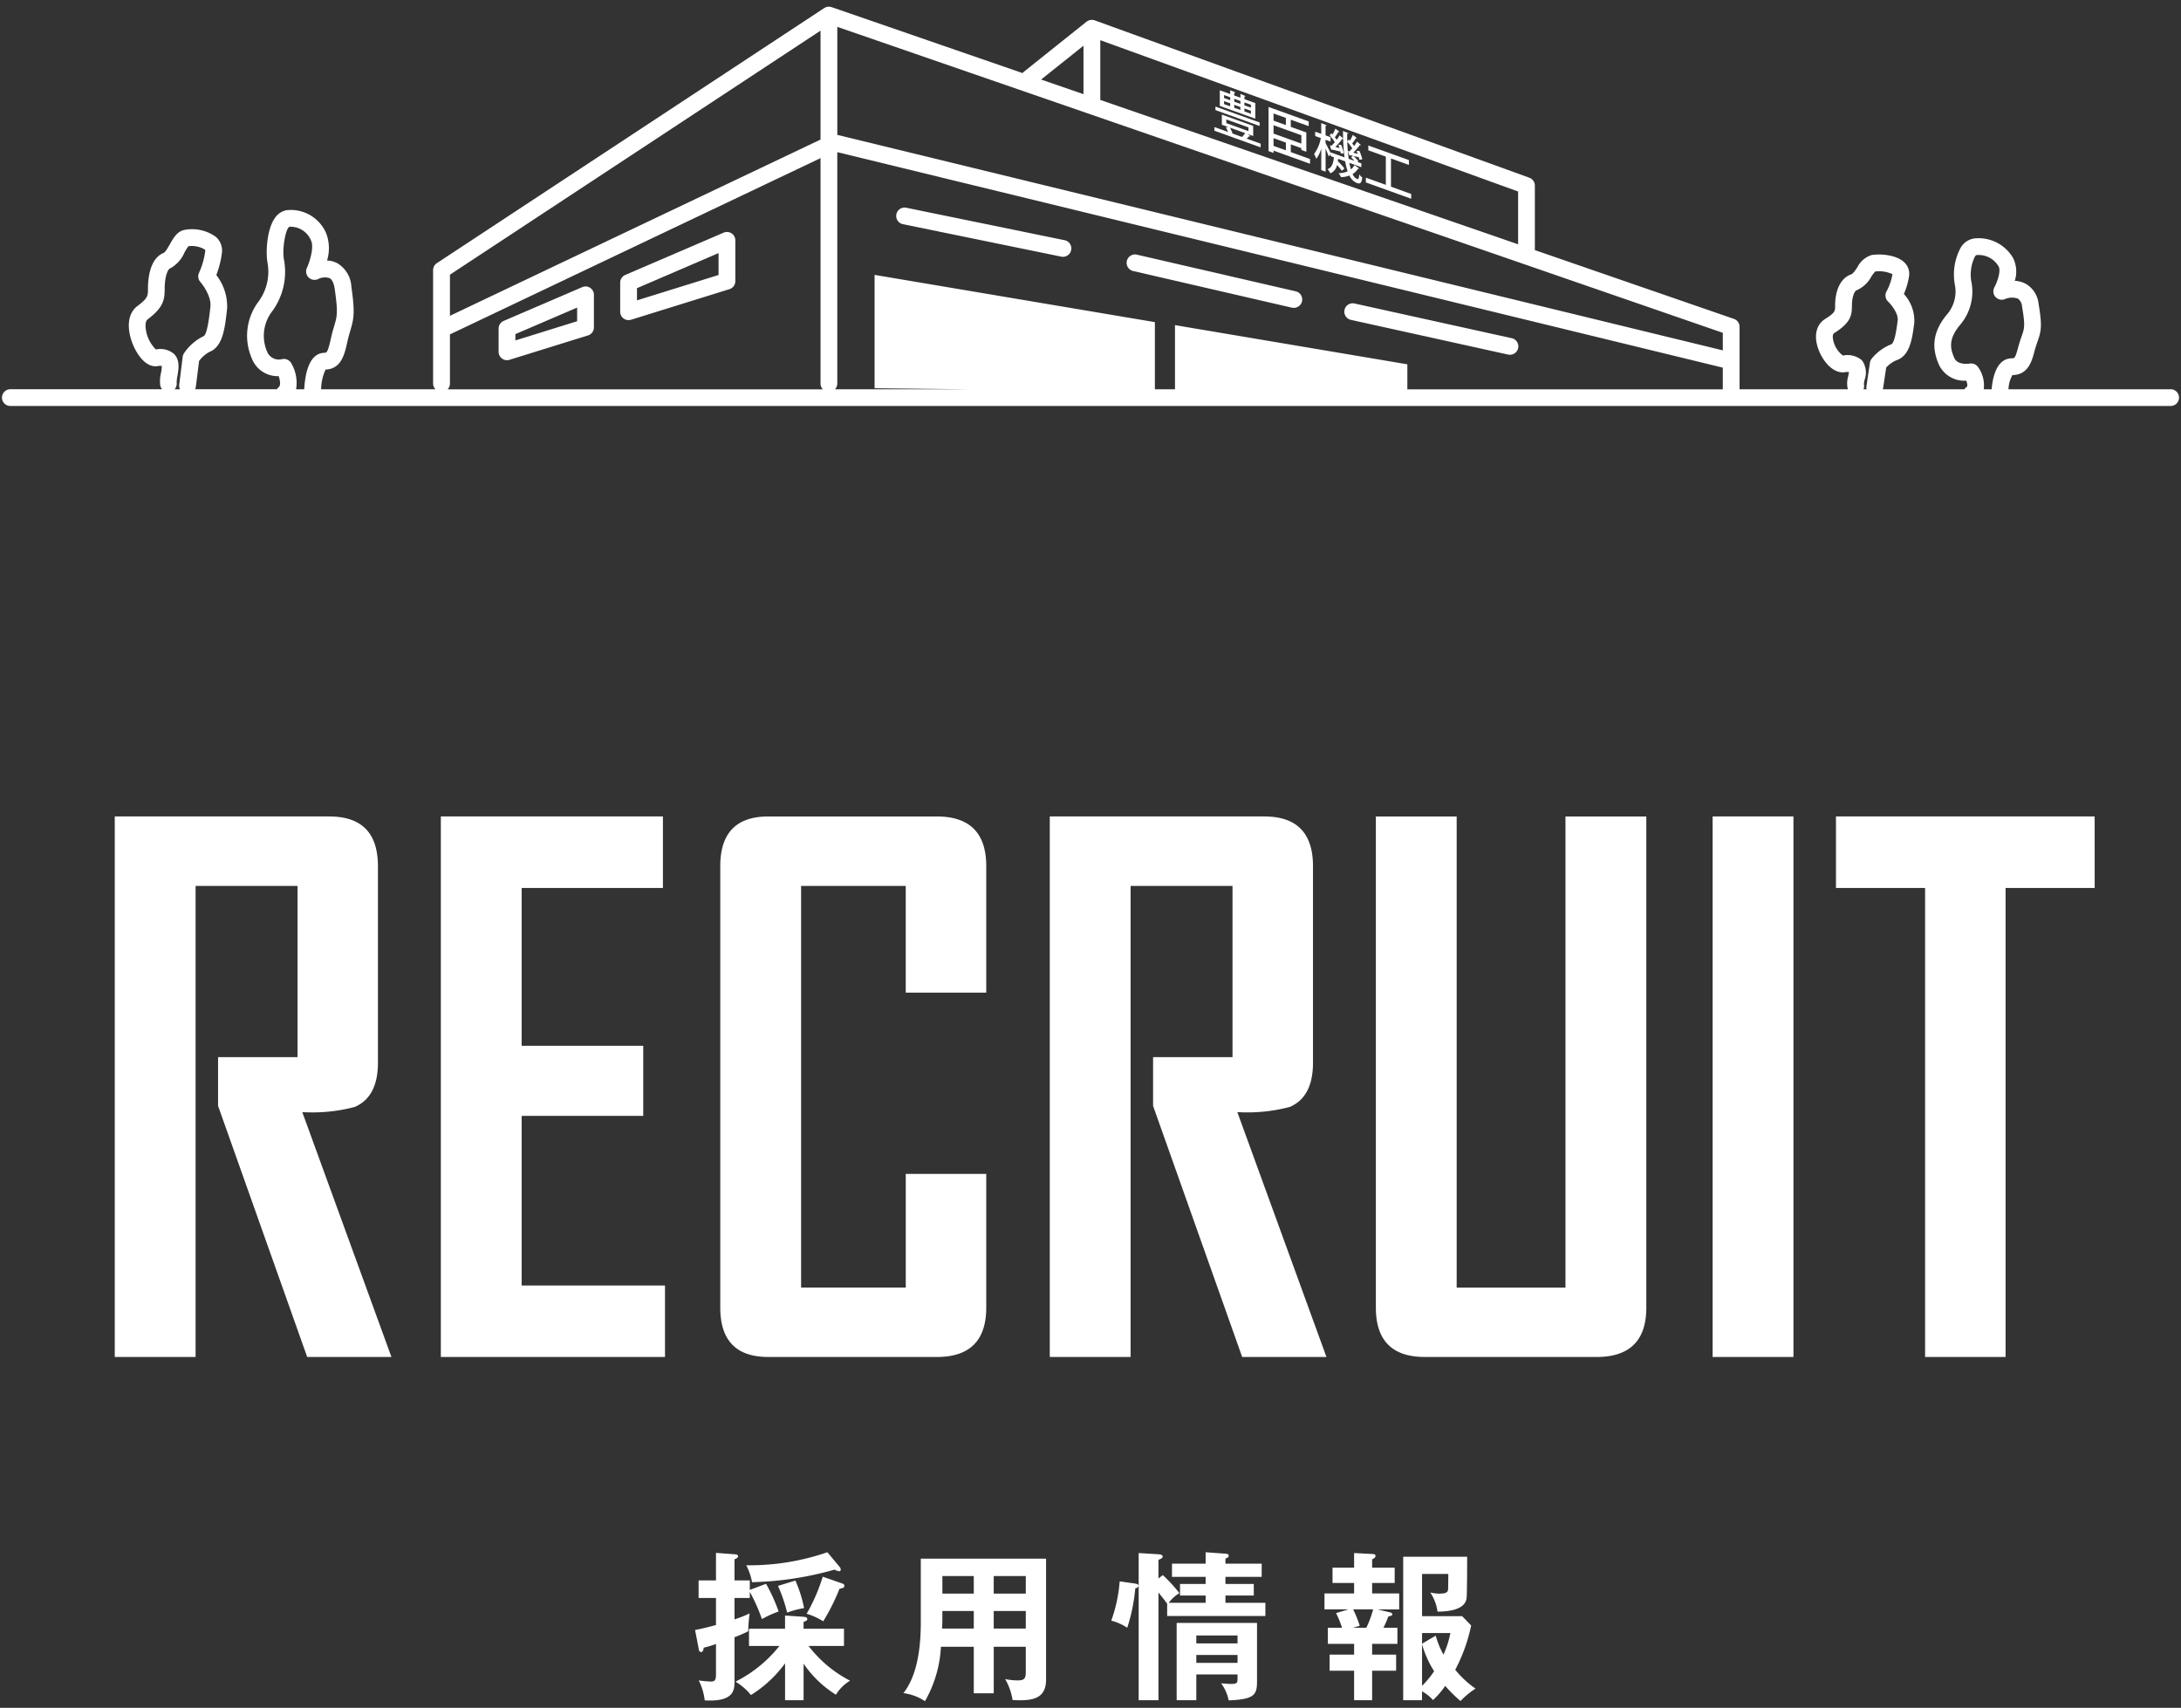
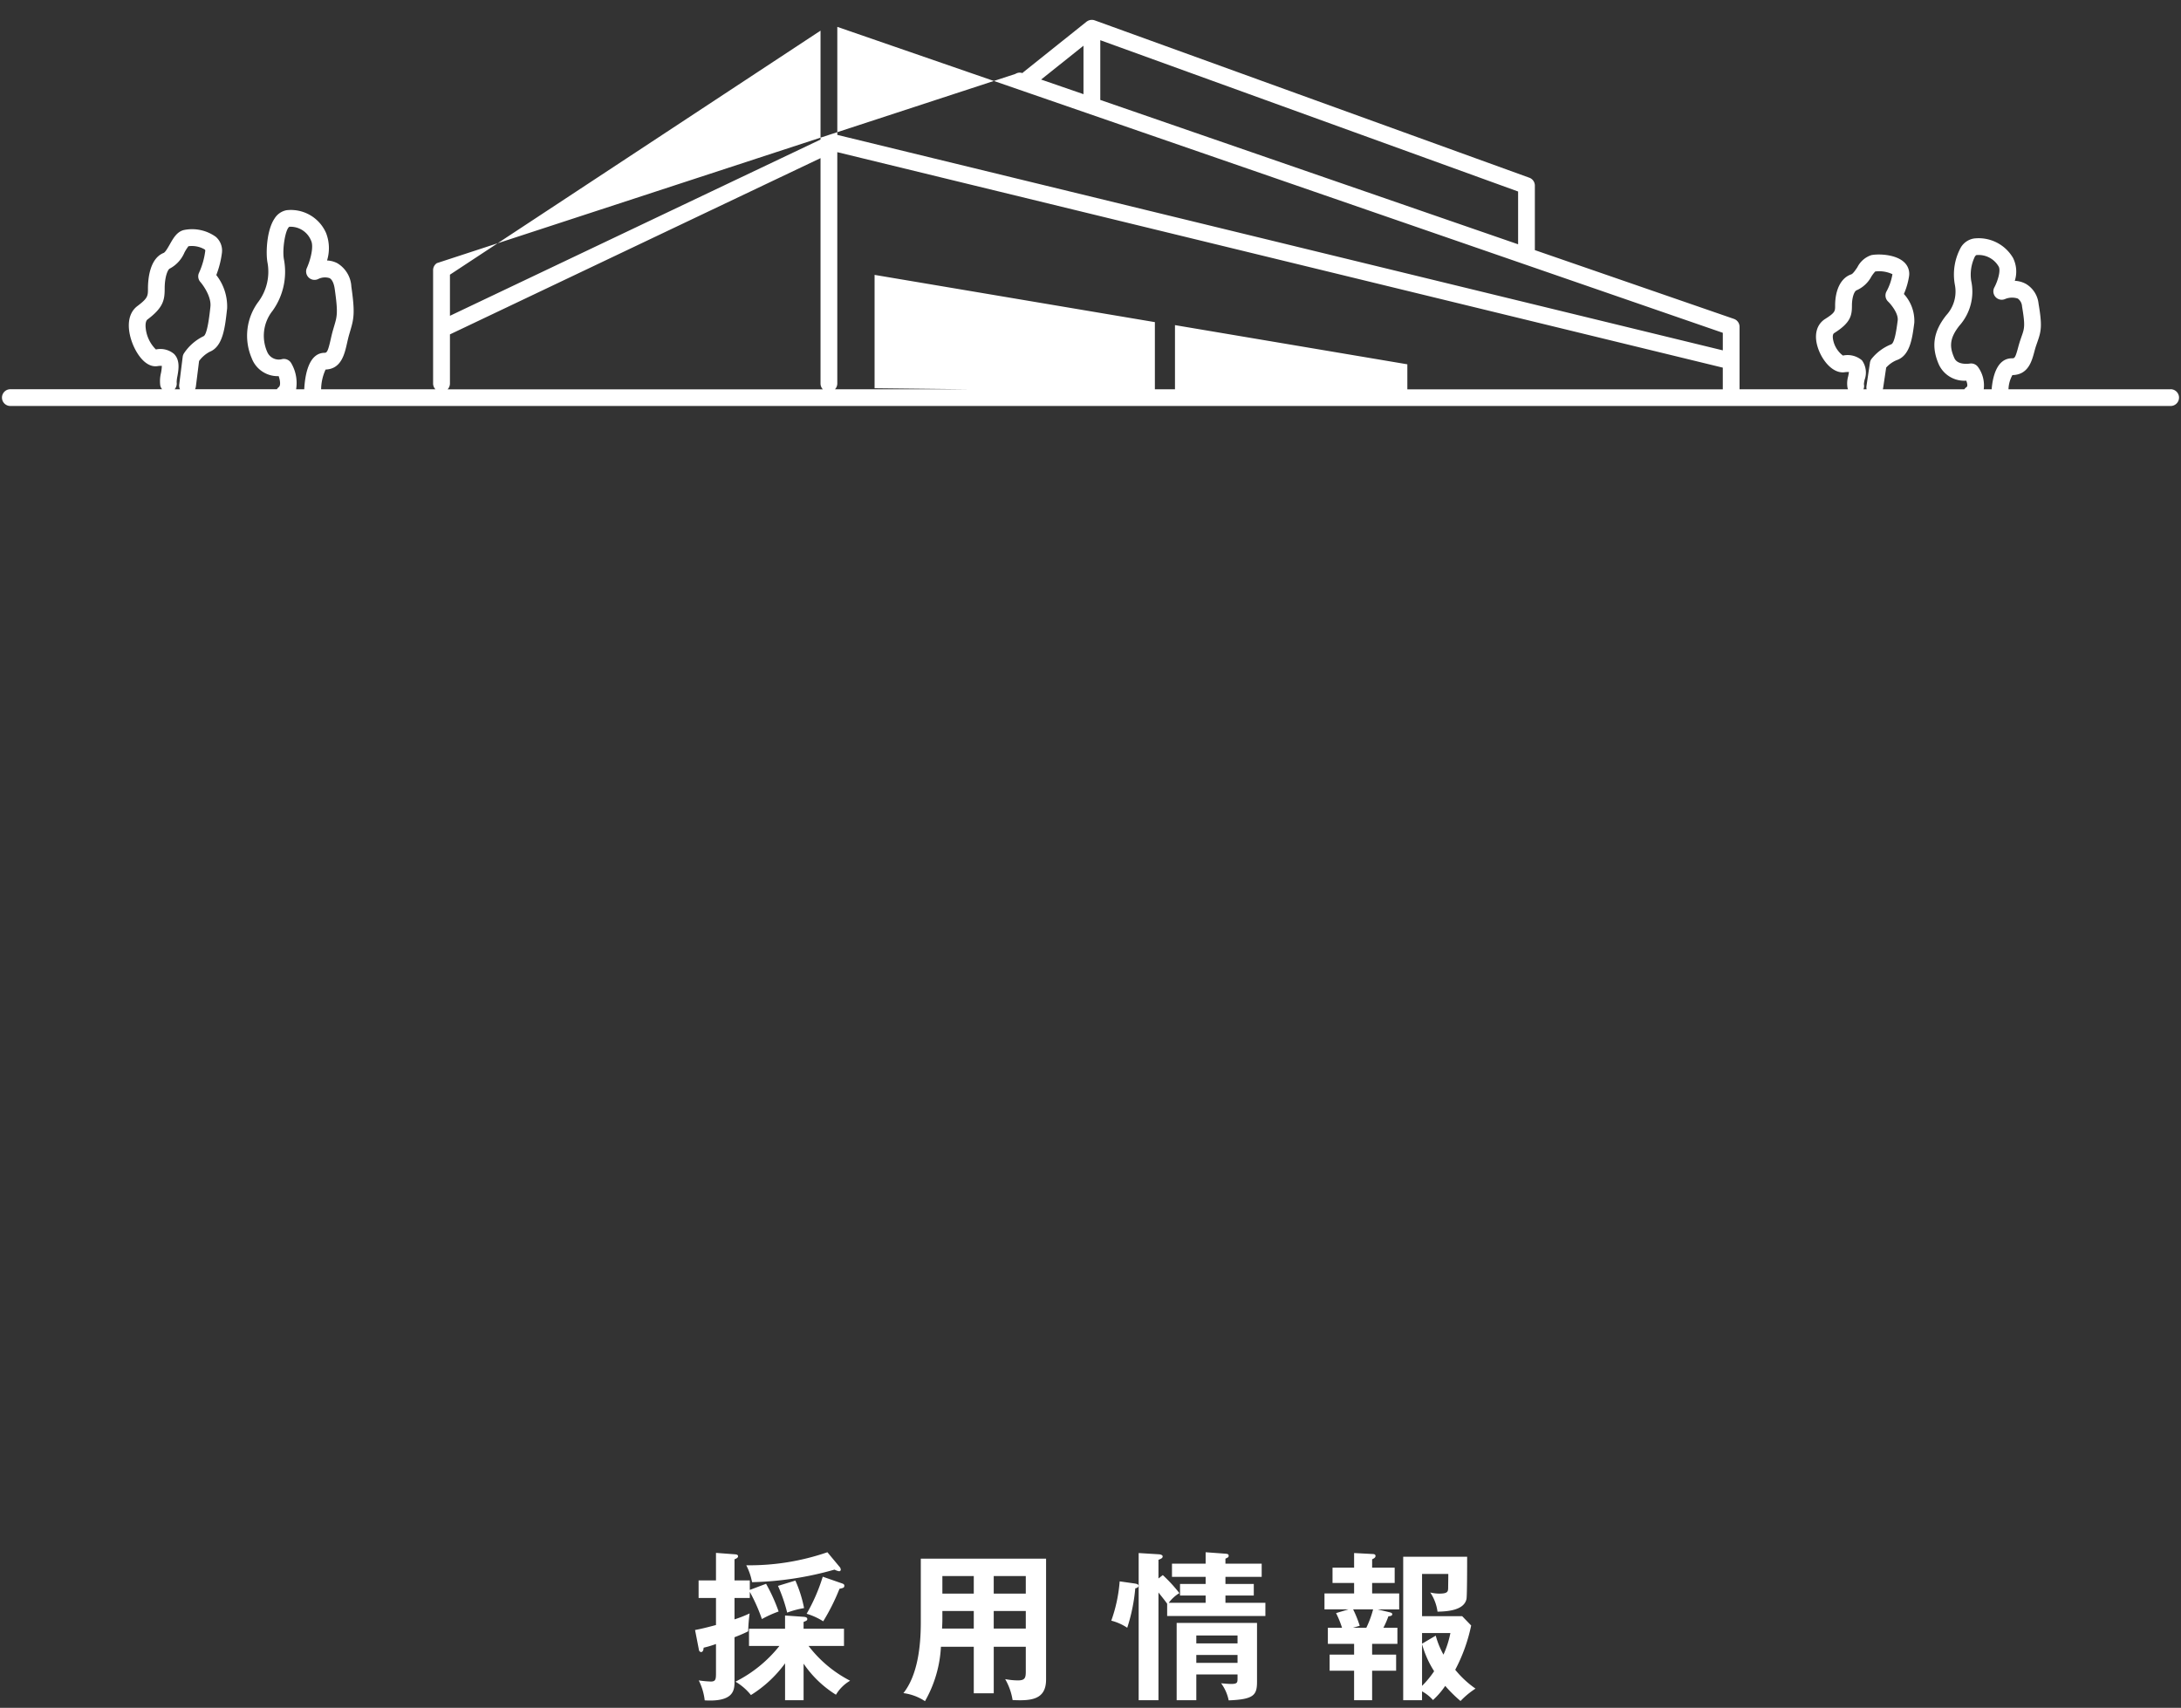
<svg xmlns="http://www.w3.org/2000/svg" viewBox="0 0 166 130">
  <rect x="0" y="0" width="166" height="130" fill="#333333" stroke="none" />
-   <path d="M55.905 120.3v-1.606c.134-.061.27-.11.27-.233 0-.098-.087-.135-.21-.147l-1.47-.11v2.095h-1.323v1.336h1.323v2.059c-.318.086-1.041.282-1.593.38l.294 1.507a.188.188 0 0 0 .16.172c.171 0 .196-.233.196-.331a7.98 7.98 0 0 0 .943-.282v2.133c0 .527 0 .723-.392.723a7.767 7.767 0 0 1-.92-.086c.24.476.393.99.454 1.52 2.268.134 2.268-.822 2.268-1.471v-3.334c.122-.049.612-.232 1.041-.453.011-.455.048-.91.11-1.36a9.415 9.415 0 0 1-1.151.453v-1.63h1.164v-.466c.366.663.674 1.356.92 2.072a8.641 8.641 0 0 1 1.274-.576 13.166 13.166 0 0 0-.956-2.108l-1.238.465v-.723h-1.164Zm3.848 9.117h1.41v-2.782a8.249 8.249 0 0 0 2.463 2.366 3.03 3.03 0 0 1 1.078-1.067 9.376 9.376 0 0 1-3.162-2.647h2.696v-1.311h-3.076v-.515c.209-.086.282-.11.282-.22 0-.135-.147-.16-.282-.172l-1.41-.098v1.005h-2.744v1.311h2.316a10.015 10.015 0 0 1-3.346 2.72c.452.265.85.61 1.177 1.018a9.258 9.258 0 0 0 2.598-2.414v2.806Zm3.223-11.262a18.225 18.225 0 0 1-6.177.992c.21.405.359.839.441 1.287 2.124-.05 4.233-.37 6.275-.956.108.057.224.098.343.123a.123.123 0 0 0 .135-.135.378.378 0 0 0-.11-.22l-.907-1.091Zm-3.762 2.56c.293.657.527 1.338.698 2.035.417-.154.848-.27 1.287-.343a9.541 9.541 0 0 0-.662-2.095l-1.323.404Zm3.407-.698a13.646 13.646 0 0 1-1.226 2.82c.445.133.87.327 1.262.575.484-.788.898-1.616 1.238-2.475.294-.062.368-.086.368-.233 0-.074-.025-.123-.16-.172l-1.482-.515Zm13.015 5.331h2.439v1.9c0 .478-.074.662-.6.662a5.36 5.36 0 0 1-.969-.098 4.64 4.64 0 0 1 .564 1.593c1.446.074 2.549-.037 2.549-1.569v-9.191h-9.535v4.853c0 1.887-.257 4.032-1.323 5.38a3.9 3.9 0 0 1 1.642.613 9.295 9.295 0 0 0 1.213-4.143h2.5v3.542h1.52v-3.542Zm0-2.72h2.439v1.336h-2.44v-1.336Zm-1.52 1.336h-2.414c.012-.209.024-.478.024-.699v-.637h2.39v1.336Zm1.52-3.996h2.439v1.336h-2.44v-1.336Zm-1.52 1.336h-2.39v-1.336h2.39v1.336Zm20.075 6.152v.307c0 .306-.013.416-.478.416-.282 0-.589-.036-.772-.049.286.385.482.83.576 1.3 1.924-.074 2.157-.405 2.157-1.422v-4.473h-6.116v5.882h1.495v-1.96h3.138Zm-3.138-.882v-.6h3.138v.6h-3.138Zm0-1.483v-.6h3.138v.6h-3.138Zm-2.88-4.939v-1.421c.184-.074.319-.123.319-.258 0-.098-.135-.147-.258-.16l-1.568-.097v11.201h1.507v-8.199c.123.16.478.589.662.858v.932h7.476v-1.005h-3.04v-.552h2.157v-.882h-2.157v-.54h2.758v-1.004H93.27v-.38l.147-.074a.153.153 0 0 0 .099-.16c0-.134-.16-.134-.246-.146l-1.507-.11v.87h-2.561v1.005h2.561v.539h-1.949v.882h1.949v.552h-2.806c.218-.296.493-.546.808-.736-.383-.49-.805-.95-1.262-1.372l-.33.257Zm-2.953.22a11.417 11.417 0 0 1-.638 2.991c.432.11.842.293 1.214.54a13.54 13.54 0 0 0 .612-3.003c.074-.012.246-.05.246-.196 0-.123-.172-.147-.307-.172l-1.127-.16Zm27.084 8.163a7.456 7.456 0 0 1-1.544-1.434c.561-1.06.97-2.195 1.213-3.37l-.686-.711h-3.052v-3.211h1.998c0 .368-.012.931-.012 1.103-.013.245-.05.392-.674.392a2.949 2.949 0 0 1-.687-.086c.293.438.482.937.552 1.459.674-.012 2.022-.074 2.206-.968.049-.245.049-2.77.049-3.211H106.8v10.92h1.434v-.675c.314.171.596.395.834.662.352-.321.665-.683.931-1.078.357.414.746.799 1.164 1.152a6.3 6.3 0 0 1 1.14-.944Zm-1.912-4.228a7.382 7.382 0 0 1-.527 1.642 6.407 6.407 0 0 1-.588-1.446l-1.042.613v-.81h2.157Zm-1.238 2.904a7.193 7.193 0 0 1-.919 1.116v-3.175a7.61 7.61 0 0 0 .92 2.06Zm-2.659-4.706v-1.213h-2.059v-.797h1.716v-1.164h-1.716v-.637c.123-.061.258-.123.258-.258s-.148-.147-.246-.147l-1.384-.073v1.115h-1.643v1.164h1.643v.797h-2.255v1.213h1.826l-.944.282c.18.36.332.732.453 1.115h-1.078v1.226h1.998v.821H101.2v1.226h1.863v2.242h1.372v-2.242h1.826v-1.226h-1.826v-.821h1.924v-1.226h-1.066c.147-.28.274-.571.38-.87.11-.012.294-.024.294-.16 0-.097-.11-.122-.196-.146l-.92-.22h1.643Zm-1.985 0c-.126.482-.299.95-.515 1.397h-1.017l.514-.147a8.587 8.587 0 0 0-.502-1.25h1.52ZM165.202 29.633h-12.333c.013-.38.115-.75.299-1.082 1.196-.02 1.473-1.05 1.658-1.734.045-.17.092-.346.153-.524l.087-.25c.294-.839.384-1.216.092-2.93a1.986 1.986 0 0 0-.968-1.507 1.965 1.965 0 0 0-.84-.232c.184-.575.136-1.2-.134-1.741a3.03 3.03 0 0 0-2.964-1.48 1.431 1.431 0 0 0-.995.658 4.275 4.275 0 0 0-.469 2.86 2.662 2.662 0 0 1-.654 2.325c-.991 1.25-1.16 2.417-.548 3.786a2.132 2.132 0 0 0 2.055 1.195h.015c.077.196.127.42.018.49a.637.637 0 0 0-.164.164h-6.208a.613.613 0 0 0 .021-.06l.237-1.591c.218-.243.487-.435.788-.561 1.022-.343 1.193-1.64 1.344-2.783l.009-.068a3.024 3.024 0 0 0-.792-2.19 5.44 5.44 0 0 0 .392-1.35c.063-.398-.078-.8-.376-1.071-.643-.605-1.965-.648-2.5-.535-.46.154-.84.485-1.056.92-.141.21-.334.496-.468.542-.768.258-1.226 1.148-1.226 2.38 0 .422 0 .534-.757 1.013-.686.433-.882 1.288-.523 2.287.347.963 1.144 1.883 2.001 1.77.11-.016.22-.022.331-.017-.01.098-.039.232-.058.323-.082.284-.1.582-.052.873.01.04.023.08.04.118h-8.256v-4.755a.637.637 0 0 0-.43-.603l-15.15-5.235v-4.911a.637.637 0 0 0-.422-.6L83.318 1.549l-.01-.002a.64.64 0 0 0-.137-.032h-.02a.65.65 0 0 0-.119 0c-.016 0-.032.006-.049.009a.67.67 0 0 0-.138.041.626.626 0 0 0-.085.046l-.028.014c-.008.005-.008.008-.012.012s-.014.008-.02.012L77.907 5.48a.673.673 0 0 0-.083.082L63.294.542c-.015-.005-.03-.007-.044-.01s-.03-.009-.045-.011a.644.644 0 0 0-.13-.012h-.022a.637.637 0 0 0-.15.027l-.034.013a.622.622 0 0 0-.111.053c-.008.005-.016.006-.024.011L33.251 20.03a.637.637 0 0 0-.287.533v8.628c0 .164.064.322.178.441h-8.7a3.68 3.68 0 0 1 .34-1.503c1.188-.041 1.443-1.17 1.63-1.999.047-.205.095-.42.156-.637l.088-.301c.285-.958.37-1.391.086-3.378a2.206 2.206 0 0 0-1.072-1.781 1.846 1.846 0 0 0-.778-.205 3.174 3.174 0 0 0-.073-2.088A2.922 2.922 0 0 0 21.815 16c-.376.07-.706.295-.909.62-.622.9-.684 2.687-.542 3.392a3.837 3.837 0 0 1-.68 2.934 4.316 4.316 0 0 0-.532 4.302 2.108 2.108 0 0 0 2.059 1.383c.11.325.171.706 0 .842a.642.642 0 0 0-.137.156h-6.23a.629.629 0 0 0 .063-.199l.245-1.95c.214-.294.491-.535.812-.704 1-.4 1.16-1.83 1.313-3.213l.01-.082a3.876 3.876 0 0 0-.824-2.544 7.16 7.16 0 0 0 .426-1.67 1.386 1.386 0 0 0-.467-1.243 3.095 3.095 0 0 0-2.433-.513c-.522.13-.795.614-1.059 1.079-.129.228-.343.61-.476.663-1.078.43-1.192 2.035-1.192 2.704 0 .566 0 .735-.8 1.337-.883.662-.751 1.96-.332 2.96.363.863 1.045 1.746 1.867 1.614.106-.019.214-.025.321-.018-.007.185-.029.369-.067.55a2.597 2.597 0 0 0-.053.943.617.617 0 0 0 .143.285H.791a.637.637 0 0 0-.006 1.275h164.424a.637.637 0 0 0 .006-1.275h-.006l-.007.006Zm-14.64-1.68a.646.646 0 0 0-.645-.277c-.01 0-.913.15-1.165-.415-.36-.806-.413-1.47.382-2.472a3.889 3.889 0 0 0 .897-3.413 3.143 3.143 0 0 1 .281-1.845c.05-.074.096-.11.118-.114a1.76 1.76 0 0 1 1.69.868c.18.304-.072 1.117-.323 1.587a.637.637 0 0 0 .809.892c.308-.13.653-.143.97-.04a.794.794 0 0 1 .326.602c.25 1.475.183 1.663-.038 2.29l-.092.266a9.55 9.55 0 0 0-.178.602c-.212.79-.274.79-.46.79-1.187 0-1.477 1.502-1.546 2.358h-.603a2.378 2.378 0 0 0-.422-1.68Zm-8.697 1.29c.01-.115.028-.228.055-.338a1.59 1.59 0 0 0-.204-1.478c-.4-.34-.935-.473-1.447-.362a1.973 1.973 0 0 1-.758-1.265c-.02-.132-.034-.364.089-.442 1.26-.794 1.354-1.343 1.354-2.093 0-.648.186-1.112.357-1.17a2.34 2.34 0 0 0 1.121-1.04 2.62 2.62 0 0 1 .294-.389c.448-.058.903.013 1.311.205a4.13 4.13 0 0 1-.44 1.291.641.641 0 0 0 .107.79c.213.203.804.906.732 1.45l-.009.068c-.071.535-.218 1.65-.486 1.74a3.636 3.636 0 0 0-1.485 1.095.637.637 0 0 0-.131.303l-.264 1.776a.637.637 0 0 0 .012.249h-.243a.616.616 0 0 0 .035-.391ZM89.43 24.747v4.885H87.9V24.52l-21.334-3.596v8.628l7.189.08H63.55a.633.633 0 0 0 .178-.441V11.582l67.397 16.403v1.65h-24.009V27.73L89.43 24.748Zm41.696 1.922L63.729 10.267V2.045l67.397 23.288v1.337Zm-15.58-12.094v4.02L83.742 7.606c0-.01.003-.018.003-.028V3.06l31.801 11.517ZM82.466 3.479v3.689l-3.224-1.113 3.224-2.576ZM62.452 2.333v8.29L34.246 24.038v-3.13L62.452 2.333Zm-28.206 26.86v-3.74l28.206-13.416v17.158c0 .164.063.323.178.441H34.068a.634.634 0 0 0 .178-.444Zm-12.078-1.545a.646.646 0 0 0-.691-.314.955.955 0 0 1-1.131-.531 3.046 3.046 0 0 1 .399-3.145 5.086 5.086 0 0 0 .87-3.893c-.155-.775.11-2.344.41-2.503a1.68 1.68 0 0 1 1.65 1.052c.226.451-.051 1.493-.32 2.088a.64.64 0 0 0 .863.838 1.14 1.14 0 0 1 .862-.07c.25.132.353.524.397.828.259 1.814.182 2.07-.046 2.834l-.092.314c-.068.238-.122.477-.174.705-.196.865-.28 1.004-.452 1.004-1.214 0-1.5 1.677-1.557 2.778h-.618a2.985 2.985 0 0 0-.37-1.986v.001Zm-8.722 1.45c.004-.158.024-.316.058-.47.09-.51.212-1.206-.255-1.684a1.61 1.61 0 0 0-1.383-.343 2.659 2.659 0 0 1-.772-1.585c-.043-.337.006-.603.13-.695 1.222-.918 1.31-1.503 1.31-2.359 0-.878.231-1.455.392-1.52.5-.267.893-.698 1.113-1.22.088-.168.19-.328.304-.479.425-.058.857.027 1.228.24.043.027.063.08.05.128a5.76 5.76 0 0 1-.466 1.64.642.642 0 0 0 .092.71c.242.274.85 1.147.768 1.882l-.008.081c-.062.562-.228 2.053-.518 2.169a3.76 3.76 0 0 0-1.482 1.294.633.633 0 0 0-.102.275l-.265 2.112a.63.63 0 0 0 .061.358h-.413a.657.657 0 0 0 .158-.534Z" style="fill:#fff;stroke-width:0" />
-   <path d="M55.681 17.762a.637.637 0 0 0-.603-.053l-7.488 3.22a.637.637 0 0 0-.386.588v2.213c0 .352.285.637.637.637.064 0 .128-.01.19-.028l7.487-2.328a.637.637 0 0 0 .45-.61v-3.105a.637.637 0 0 0-.287-.534Zm-.99 3.17-6.21 1.93v-.926l6.21-2.671v1.666ZM44.917 21.91a.637.637 0 0 0-.603-.053l-5.978 2.57a.637.637 0 0 0-.386.589v1.764c0 .352.286.638.638.638.064 0 .128-.01.189-.029l5.978-1.858a.637.637 0 0 0 .449-.609v-2.48a.637.637 0 0 0-.287-.532Zm-.99 2.542-4.7 1.461v-.48l4.7-2.02v1.04ZM81.058 18.29l-12.102-2.482a.639.639 0 0 0-.257 1.251l12.102 2.482a.639.639 0 0 0 .256-1.251ZM98.604 22.172l-12.102-2.794a.639.639 0 0 0-.286 1.244l12.1 2.795a.67.67 0 0 0 .144.016.637.637 0 0 0 .144-1.261ZM114.906 27.002a.637.637 0 0 0 .137-1.263l-11.946-2.637a.638.638 0 1 0-.275 1.246l11.945 2.638c.046.01.092.016.139.016ZM95.872 9.321l-3.363-1.21v.268l3.363 1.21v-.268ZM95.95 10.935l-1.062-.382c.068-.059.132-.121.192-.187.046.016.08.017.092 0l-.218-.167.429.154v-.77l-2.386-.859v.77l.51.183-.208.003c.064.116.119.237.165.361l-1.03-.37v.28l3.516 1.265v-.28Zm-2.613-1.56V9.09l1.685.606v.284l-1.685-.607Zm1.2 1.051-.725-.26a2.635 2.635 0 0 0-.199-.451l1.16.418a2.253 2.253 0 0 1-.238.293h.001ZM95.545 7.847l-.827-.298v-.211c.057.013.08 0 .084-.027l-.392-.164v.29l-.471-.169v-.21c.057.013.08 0 .084-.028l-.392-.163v.291l-.79-.284v1.187l2.701.973.003-1.187Zm-1.912.245-.467-.168v-.227l.467.168v.227Zm0-.464-.467-.168v-.222l.467.168v.222Zm.777.743-.471-.17v-.226l.47.17v.226Zm0-.463-.471-.17v-.222l.47.17v.222Zm.8.752-.494-.178v-.226l.494.178v.226Zm0-.464-.494-.178v-.222l.494.178v.222ZM96.931 11.465l2.777 1v-.361l-1.463-.527v-.588l.804.29v.137l.378.137v-1.47l-1.183-.427v-.544l1.363.49v-.36l-3.056-1.1v3.36l.38.136v-.173Zm0-2.827.939.338v.544l-.939-.338v-.544Zm0 .893 2.118.762v.637l-2.118-.762v-.637Zm0 .984.939.338v.588l-.939-.337v-.589ZM100.188 12.09c.17-.237.297-.5.376-.78v1.638l.33.12v-1.763c.091.217.19.464.237.602l.153-.163v.142l.241.086c-.038.416-.138.785-.483.903.083.097.153.203.211.317a.85.85 0 0 0 .51-.632c.131.14.255.287.371.44l.196-.178a5.78 5.78 0 0 0-.51-.555c.012-.056.02-.12.027-.178l.537.194c.042.257.106.511.19.758a1.719 1.719 0 0 1-.692.14c.071.096.135.197.19.303.219-.004.434-.046.638-.123.104.25.3.453.548.564.272.098.371.016.429-.405a1.114 1.114 0 0 1-.23-.254c-.023.321-.069.396-.173.359a.696.696 0 0 1-.333-.38 1.22 1.22 0 0 0 .417-.413c.047.016.074.011.08-.013l-.355-.25c-.067.125-.16.235-.272.323a4.496 4.496 0 0 1-.119-.495l.915.33v-.292l-.306-.11.08-.05a3.006 3.006 0 0 0-.371-.4l.398.09c.018.06.032.123.043.186l.226-.018a2.986 2.986 0 0 0-.226-.652l-.211.009c.03.072.061.147.092.228l-.343-.098a4.79 4.79 0 0 0 .502-.578c.041.016.072.015.084-.004l-.299-.26c-.067.117-.141.23-.222.337a3.014 3.014 0 0 0-.147-.196c.105-.125.199-.26.28-.401.038.018.073.015.084-.005l-.317-.248c-.061.155-.135.303-.223.445-.026-.033-.049-.057-.076-.086l-.123.129c-.004-.19-.007-.386-.004-.584.058.013.085 0 .085-.034l-.406-.166c0 .192.004.38.008.566l-.264-.233a3.96 3.96 0 0 1-.223.337 4.361 4.361 0 0 0-.141-.193c.1-.129.191-.265.272-.407.042.019.072.015.084-.004l-.314-.246c-.06.155-.134.304-.222.445l-.077-.086-.14.147c.144.165.277.34.397.522-.08.098-.165.19-.257.276l-.122-.037.107.357c.028 0 .05-.005.054-.03.165.04.395.097.643.15.012.054.02.103.027.147l.226-.01a2.683 2.683 0 0 0-.199-.643l-.21-.003c.03.08.06.168.088.25l-.314-.09c.195-.192.373-.4.532-.624a.346.346 0 0 0 .057.017c.01.47.047.937.108 1.402l-1.053-.379v.06a20.04 20.04 0 0 0-.393-.768v-.253l.38.136v-.332l-.38-.137v-.739c.058.01.08 0 .084-.03l-.413-.172v.823l-.46-.166v.333l.43.154c-.08.437-.256.852-.514 1.213.066.118.123.241.17.368Zm2.735-.8c-.077.087-.153.17-.222.237l-.115-.037.115.352a.043.043 0 0 0 .053-.029v-.002l.242.056-.169.093c.085.084.184.192.265.287l-.441-.16a11.75 11.75 0 0 1-.108-1.297c.138.158.264.325.38.5ZM107.41 14.766l-1.54-.555v-2.148l1.364.49v-.368l-3.089-1.111v.368l1.333.48v2.148l-1.52-.547v.364l3.451 1.242v-.363ZM29.793 103.292h-6.412l-6.783-19.113v-3.71h6.047V67.434h-7.758v35.859H8.735V62.148h16.326c2.47 0 3.704 1.262 3.704 3.786v14.96c0 1.734-.587 2.856-1.762 3.365a12.664 12.664 0 0 1-3.996.394l6.786 18.639Zm20.822 0H33.553V62.148h16.904v5.442H39.704v12.014h9.254v5.337h-9.254V97.85h10.91v5.442Zm24.45-3.76c0 2.507-1.254 3.76-3.76 3.76h-12.83c-2.436 0-3.654-1.253-3.654-3.76V65.935c0-2.524 1.218-3.786 3.654-3.786h12.83c2.506 0 3.76 1.262 3.76 3.786v9.622h-6.127v-8.123h-7.965v30.574h7.966v-8.649h6.126v10.175Zm25.894 3.76h-6.414l-6.782-19.113v-3.71h6.046V67.434h-7.756v35.859h-6.152V62.148h16.326c2.471 0 3.707 1.261 3.707 3.785v14.96c0 1.735-.587 2.856-1.762 3.365a12.664 12.664 0 0 1-3.996.394l6.783 18.64Zm24.345-3.76c0 2.507-1.262 3.76-3.786 3.76h-13.066c-2.489 0-3.733-1.253-3.733-3.76V62.149h6.151v35.86h8.281v-35.86h6.152v37.385Zm11.199 3.76h-6.152V62.148h6.152v41.144ZM159.43 67.59h-6.782v35.702h-6.126V67.59h-6.783v-5.442h19.689l.002 5.442Z" style="fill:#fff;stroke-width:0" />
+   <path d="M55.905 120.3v-1.606c.134-.061.27-.11.27-.233 0-.098-.087-.135-.21-.147l-1.47-.11v2.095h-1.323v1.336h1.323v2.059c-.318.086-1.041.282-1.593.38l.294 1.507a.188.188 0 0 0 .16.172c.171 0 .196-.233.196-.331a7.98 7.98 0 0 0 .943-.282v2.133c0 .527 0 .723-.392.723a7.767 7.767 0 0 1-.92-.086c.24.476.393.99.454 1.52 2.268.134 2.268-.822 2.268-1.471v-3.334c.122-.049.612-.232 1.041-.453.011-.455.048-.91.11-1.36a9.415 9.415 0 0 1-1.151.453v-1.63h1.164v-.466c.366.663.674 1.356.92 2.072a8.641 8.641 0 0 1 1.274-.576 13.166 13.166 0 0 0-.956-2.108l-1.238.465v-.723h-1.164Zm3.848 9.117h1.41v-2.782a8.249 8.249 0 0 0 2.463 2.366 3.03 3.03 0 0 1 1.078-1.067 9.376 9.376 0 0 1-3.162-2.647h2.696v-1.311h-3.076v-.515c.209-.086.282-.11.282-.22 0-.135-.147-.16-.282-.172l-1.41-.098v1.005h-2.744v1.311h2.316a10.015 10.015 0 0 1-3.346 2.72c.452.265.85.61 1.177 1.018a9.258 9.258 0 0 0 2.598-2.414v2.806Zm3.223-11.262a18.225 18.225 0 0 1-6.177.992c.21.405.359.839.441 1.287 2.124-.05 4.233-.37 6.275-.956.108.057.224.098.343.123a.123.123 0 0 0 .135-.135.378.378 0 0 0-.11-.22l-.907-1.091Zm-3.762 2.56c.293.657.527 1.338.698 2.035.417-.154.848-.27 1.287-.343a9.541 9.541 0 0 0-.662-2.095l-1.323.404Zm3.407-.698a13.646 13.646 0 0 1-1.226 2.82c.445.133.87.327 1.262.575.484-.788.898-1.616 1.238-2.475.294-.062.368-.086.368-.233 0-.074-.025-.123-.16-.172l-1.482-.515Zm13.015 5.331h2.439v1.9c0 .478-.074.662-.6.662a5.36 5.36 0 0 1-.969-.098 4.64 4.64 0 0 1 .564 1.593c1.446.074 2.549-.037 2.549-1.569v-9.191h-9.535v4.853c0 1.887-.257 4.032-1.323 5.38a3.9 3.9 0 0 1 1.642.613 9.295 9.295 0 0 0 1.213-4.143h2.5v3.542h1.52v-3.542Zm0-2.72h2.439v1.336h-2.44v-1.336Zm-1.52 1.336h-2.414c.012-.209.024-.478.024-.699v-.637h2.39v1.336Zm1.52-3.996h2.439v1.336h-2.44v-1.336Zm-1.52 1.336h-2.39v-1.336h2.39v1.336Zm20.075 6.152v.307c0 .306-.013.416-.478.416-.282 0-.589-.036-.772-.049.286.385.482.83.576 1.3 1.924-.074 2.157-.405 2.157-1.422v-4.473h-6.116v5.882h1.495v-1.96h3.138Zm-3.138-.882v-.6h3.138v.6h-3.138Zm0-1.483v-.6h3.138v.6h-3.138Zm-2.88-4.939v-1.421c.184-.074.319-.123.319-.258 0-.098-.135-.147-.258-.16l-1.568-.097v11.201h1.507v-8.199c.123.16.478.589.662.858v.932h7.476v-1.005h-3.04v-.552h2.157v-.882h-2.157v-.54h2.758v-1.004H93.27v-.38l.147-.074a.153.153 0 0 0 .099-.16c0-.134-.16-.134-.246-.146l-1.507-.11v.87h-2.561v1.005h2.561v.539h-1.949v.882h1.949v.552h-2.806c.218-.296.493-.546.808-.736-.383-.49-.805-.95-1.262-1.372l-.33.257Zm-2.953.22a11.417 11.417 0 0 1-.638 2.991c.432.11.842.293 1.214.54a13.54 13.54 0 0 0 .612-3.003c.074-.012.246-.05.246-.196 0-.123-.172-.147-.307-.172l-1.127-.16Zm27.084 8.163a7.456 7.456 0 0 1-1.544-1.434c.561-1.06.97-2.195 1.213-3.37l-.686-.711h-3.052v-3.211h1.998c0 .368-.012.931-.012 1.103-.013.245-.05.392-.674.392a2.949 2.949 0 0 1-.687-.086c.293.438.482.937.552 1.459.674-.012 2.022-.074 2.206-.968.049-.245.049-2.77.049-3.211H106.8v10.92h1.434v-.675c.314.171.596.395.834.662.352-.321.665-.683.931-1.078.357.414.746.799 1.164 1.152a6.3 6.3 0 0 1 1.14-.944Zm-1.912-4.228a7.382 7.382 0 0 1-.527 1.642 6.407 6.407 0 0 1-.588-1.446l-1.042.613v-.81h2.157Zm-1.238 2.904a7.193 7.193 0 0 1-.919 1.116v-3.175a7.61 7.61 0 0 0 .92 2.06Zm-2.659-4.706v-1.213h-2.059v-.797h1.716v-1.164h-1.716v-.637c.123-.061.258-.123.258-.258s-.148-.147-.246-.147l-1.384-.073v1.115h-1.643v1.164h1.643v.797h-2.255v1.213h1.826l-.944.282c.18.36.332.732.453 1.115h-1.078v1.226h1.998v.821H101.2v1.226h1.863v2.242h1.372v-2.242h1.826v-1.226h-1.826v-.821h1.924v-1.226h-1.066c.147-.28.274-.571.38-.87.11-.012.294-.024.294-.16 0-.097-.11-.122-.196-.146l-.92-.22h1.643Zm-1.985 0c-.126.482-.299.95-.515 1.397h-1.017l.514-.147a8.587 8.587 0 0 0-.502-1.25h1.52ZM165.202 29.633h-12.333c.013-.38.115-.75.299-1.082 1.196-.02 1.473-1.05 1.658-1.734.045-.17.092-.346.153-.524l.087-.25c.294-.839.384-1.216.092-2.93a1.986 1.986 0 0 0-.968-1.507 1.965 1.965 0 0 0-.84-.232c.184-.575.136-1.2-.134-1.741a3.03 3.03 0 0 0-2.964-1.48 1.431 1.431 0 0 0-.995.658 4.275 4.275 0 0 0-.469 2.86 2.662 2.662 0 0 1-.654 2.325c-.991 1.25-1.16 2.417-.548 3.786a2.132 2.132 0 0 0 2.055 1.195h.015c.077.196.127.42.018.49a.637.637 0 0 0-.164.164h-6.208a.613.613 0 0 0 .021-.06l.237-1.591c.218-.243.487-.435.788-.561 1.022-.343 1.193-1.64 1.344-2.783l.009-.068a3.024 3.024 0 0 0-.792-2.19 5.44 5.44 0 0 0 .392-1.35c.063-.398-.078-.8-.376-1.071-.643-.605-1.965-.648-2.5-.535-.46.154-.84.485-1.056.92-.141.21-.334.496-.468.542-.768.258-1.226 1.148-1.226 2.38 0 .422 0 .534-.757 1.013-.686.433-.882 1.288-.523 2.287.347.963 1.144 1.883 2.001 1.77.11-.016.22-.022.331-.017-.01.098-.039.232-.058.323-.082.284-.1.582-.052.873.01.04.023.08.04.118h-8.256v-4.755a.637.637 0 0 0-.43-.603l-15.15-5.235v-4.911a.637.637 0 0 0-.422-.6L83.318 1.549l-.01-.002a.64.64 0 0 0-.137-.032h-.02a.65.65 0 0 0-.119 0c-.016 0-.032.006-.049.009a.67.67 0 0 0-.138.041.626.626 0 0 0-.085.046l-.028.014c-.008.005-.008.008-.012.012s-.014.008-.02.012L77.907 5.48a.673.673 0 0 0-.083.082c-.015-.005-.03-.007-.044-.01s-.03-.009-.045-.011a.644.644 0 0 0-.13-.012h-.022a.637.637 0 0 0-.15.027l-.034.013a.622.622 0 0 0-.111.053c-.008.005-.016.006-.024.011L33.251 20.03a.637.637 0 0 0-.287.533v8.628c0 .164.064.322.178.441h-8.7a3.68 3.68 0 0 1 .34-1.503c1.188-.041 1.443-1.17 1.63-1.999.047-.205.095-.42.156-.637l.088-.301c.285-.958.37-1.391.086-3.378a2.206 2.206 0 0 0-1.072-1.781 1.846 1.846 0 0 0-.778-.205 3.174 3.174 0 0 0-.073-2.088A2.922 2.922 0 0 0 21.815 16c-.376.07-.706.295-.909.62-.622.9-.684 2.687-.542 3.392a3.837 3.837 0 0 1-.68 2.934 4.316 4.316 0 0 0-.532 4.302 2.108 2.108 0 0 0 2.059 1.383c.11.325.171.706 0 .842a.642.642 0 0 0-.137.156h-6.23a.629.629 0 0 0 .063-.199l.245-1.95c.214-.294.491-.535.812-.704 1-.4 1.16-1.83 1.313-3.213l.01-.082a3.876 3.876 0 0 0-.824-2.544 7.16 7.16 0 0 0 .426-1.67 1.386 1.386 0 0 0-.467-1.243 3.095 3.095 0 0 0-2.433-.513c-.522.13-.795.614-1.059 1.079-.129.228-.343.61-.476.663-1.078.43-1.192 2.035-1.192 2.704 0 .566 0 .735-.8 1.337-.883.662-.751 1.96-.332 2.96.363.863 1.045 1.746 1.867 1.614.106-.019.214-.025.321-.018-.007.185-.029.369-.067.55a2.597 2.597 0 0 0-.053.943.617.617 0 0 0 .143.285H.791a.637.637 0 0 0-.006 1.275h164.424a.637.637 0 0 0 .006-1.275h-.006l-.007.006Zm-14.64-1.68a.646.646 0 0 0-.645-.277c-.01 0-.913.15-1.165-.415-.36-.806-.413-1.47.382-2.472a3.889 3.889 0 0 0 .897-3.413 3.143 3.143 0 0 1 .281-1.845c.05-.074.096-.11.118-.114a1.76 1.76 0 0 1 1.69.868c.18.304-.072 1.117-.323 1.587a.637.637 0 0 0 .809.892c.308-.13.653-.143.97-.04a.794.794 0 0 1 .326.602c.25 1.475.183 1.663-.038 2.29l-.092.266a9.55 9.55 0 0 0-.178.602c-.212.79-.274.79-.46.79-1.187 0-1.477 1.502-1.546 2.358h-.603a2.378 2.378 0 0 0-.422-1.68Zm-8.697 1.29c.01-.115.028-.228.055-.338a1.59 1.59 0 0 0-.204-1.478c-.4-.34-.935-.473-1.447-.362a1.973 1.973 0 0 1-.758-1.265c-.02-.132-.034-.364.089-.442 1.26-.794 1.354-1.343 1.354-2.093 0-.648.186-1.112.357-1.17a2.34 2.34 0 0 0 1.121-1.04 2.62 2.62 0 0 1 .294-.389c.448-.058.903.013 1.311.205a4.13 4.13 0 0 1-.44 1.291.641.641 0 0 0 .107.79c.213.203.804.906.732 1.45l-.009.068c-.071.535-.218 1.65-.486 1.74a3.636 3.636 0 0 0-1.485 1.095.637.637 0 0 0-.131.303l-.264 1.776a.637.637 0 0 0 .012.249h-.243a.616.616 0 0 0 .035-.391ZM89.43 24.747v4.885H87.9V24.52l-21.334-3.596v8.628l7.189.08H63.55a.633.633 0 0 0 .178-.441V11.582l67.397 16.403v1.65h-24.009V27.73L89.43 24.748Zm41.696 1.922L63.729 10.267V2.045l67.397 23.288v1.337Zm-15.58-12.094v4.02L83.742 7.606c0-.01.003-.018.003-.028V3.06l31.801 11.517ZM82.466 3.479v3.689l-3.224-1.113 3.224-2.576ZM62.452 2.333v8.29L34.246 24.038v-3.13L62.452 2.333Zm-28.206 26.86v-3.74l28.206-13.416v17.158c0 .164.063.323.178.441H34.068a.634.634 0 0 0 .178-.444Zm-12.078-1.545a.646.646 0 0 0-.691-.314.955.955 0 0 1-1.131-.531 3.046 3.046 0 0 1 .399-3.145 5.086 5.086 0 0 0 .87-3.893c-.155-.775.11-2.344.41-2.503a1.68 1.68 0 0 1 1.65 1.052c.226.451-.051 1.493-.32 2.088a.64.64 0 0 0 .863.838 1.14 1.14 0 0 1 .862-.07c.25.132.353.524.397.828.259 1.814.182 2.07-.046 2.834l-.092.314c-.068.238-.122.477-.174.705-.196.865-.28 1.004-.452 1.004-1.214 0-1.5 1.677-1.557 2.778h-.618a2.985 2.985 0 0 0-.37-1.986v.001Zm-8.722 1.45c.004-.158.024-.316.058-.47.09-.51.212-1.206-.255-1.684a1.61 1.61 0 0 0-1.383-.343 2.659 2.659 0 0 1-.772-1.585c-.043-.337.006-.603.13-.695 1.222-.918 1.31-1.503 1.31-2.359 0-.878.231-1.455.392-1.52.5-.267.893-.698 1.113-1.22.088-.168.19-.328.304-.479.425-.058.857.027 1.228.24.043.027.063.08.05.128a5.76 5.76 0 0 1-.466 1.64.642.642 0 0 0 .092.71c.242.274.85 1.147.768 1.882l-.008.081c-.062.562-.228 2.053-.518 2.169a3.76 3.76 0 0 0-1.482 1.294.633.633 0 0 0-.102.275l-.265 2.112a.63.63 0 0 0 .061.358h-.413a.657.657 0 0 0 .158-.534Z" style="fill:#fff;stroke-width:0" />
</svg>